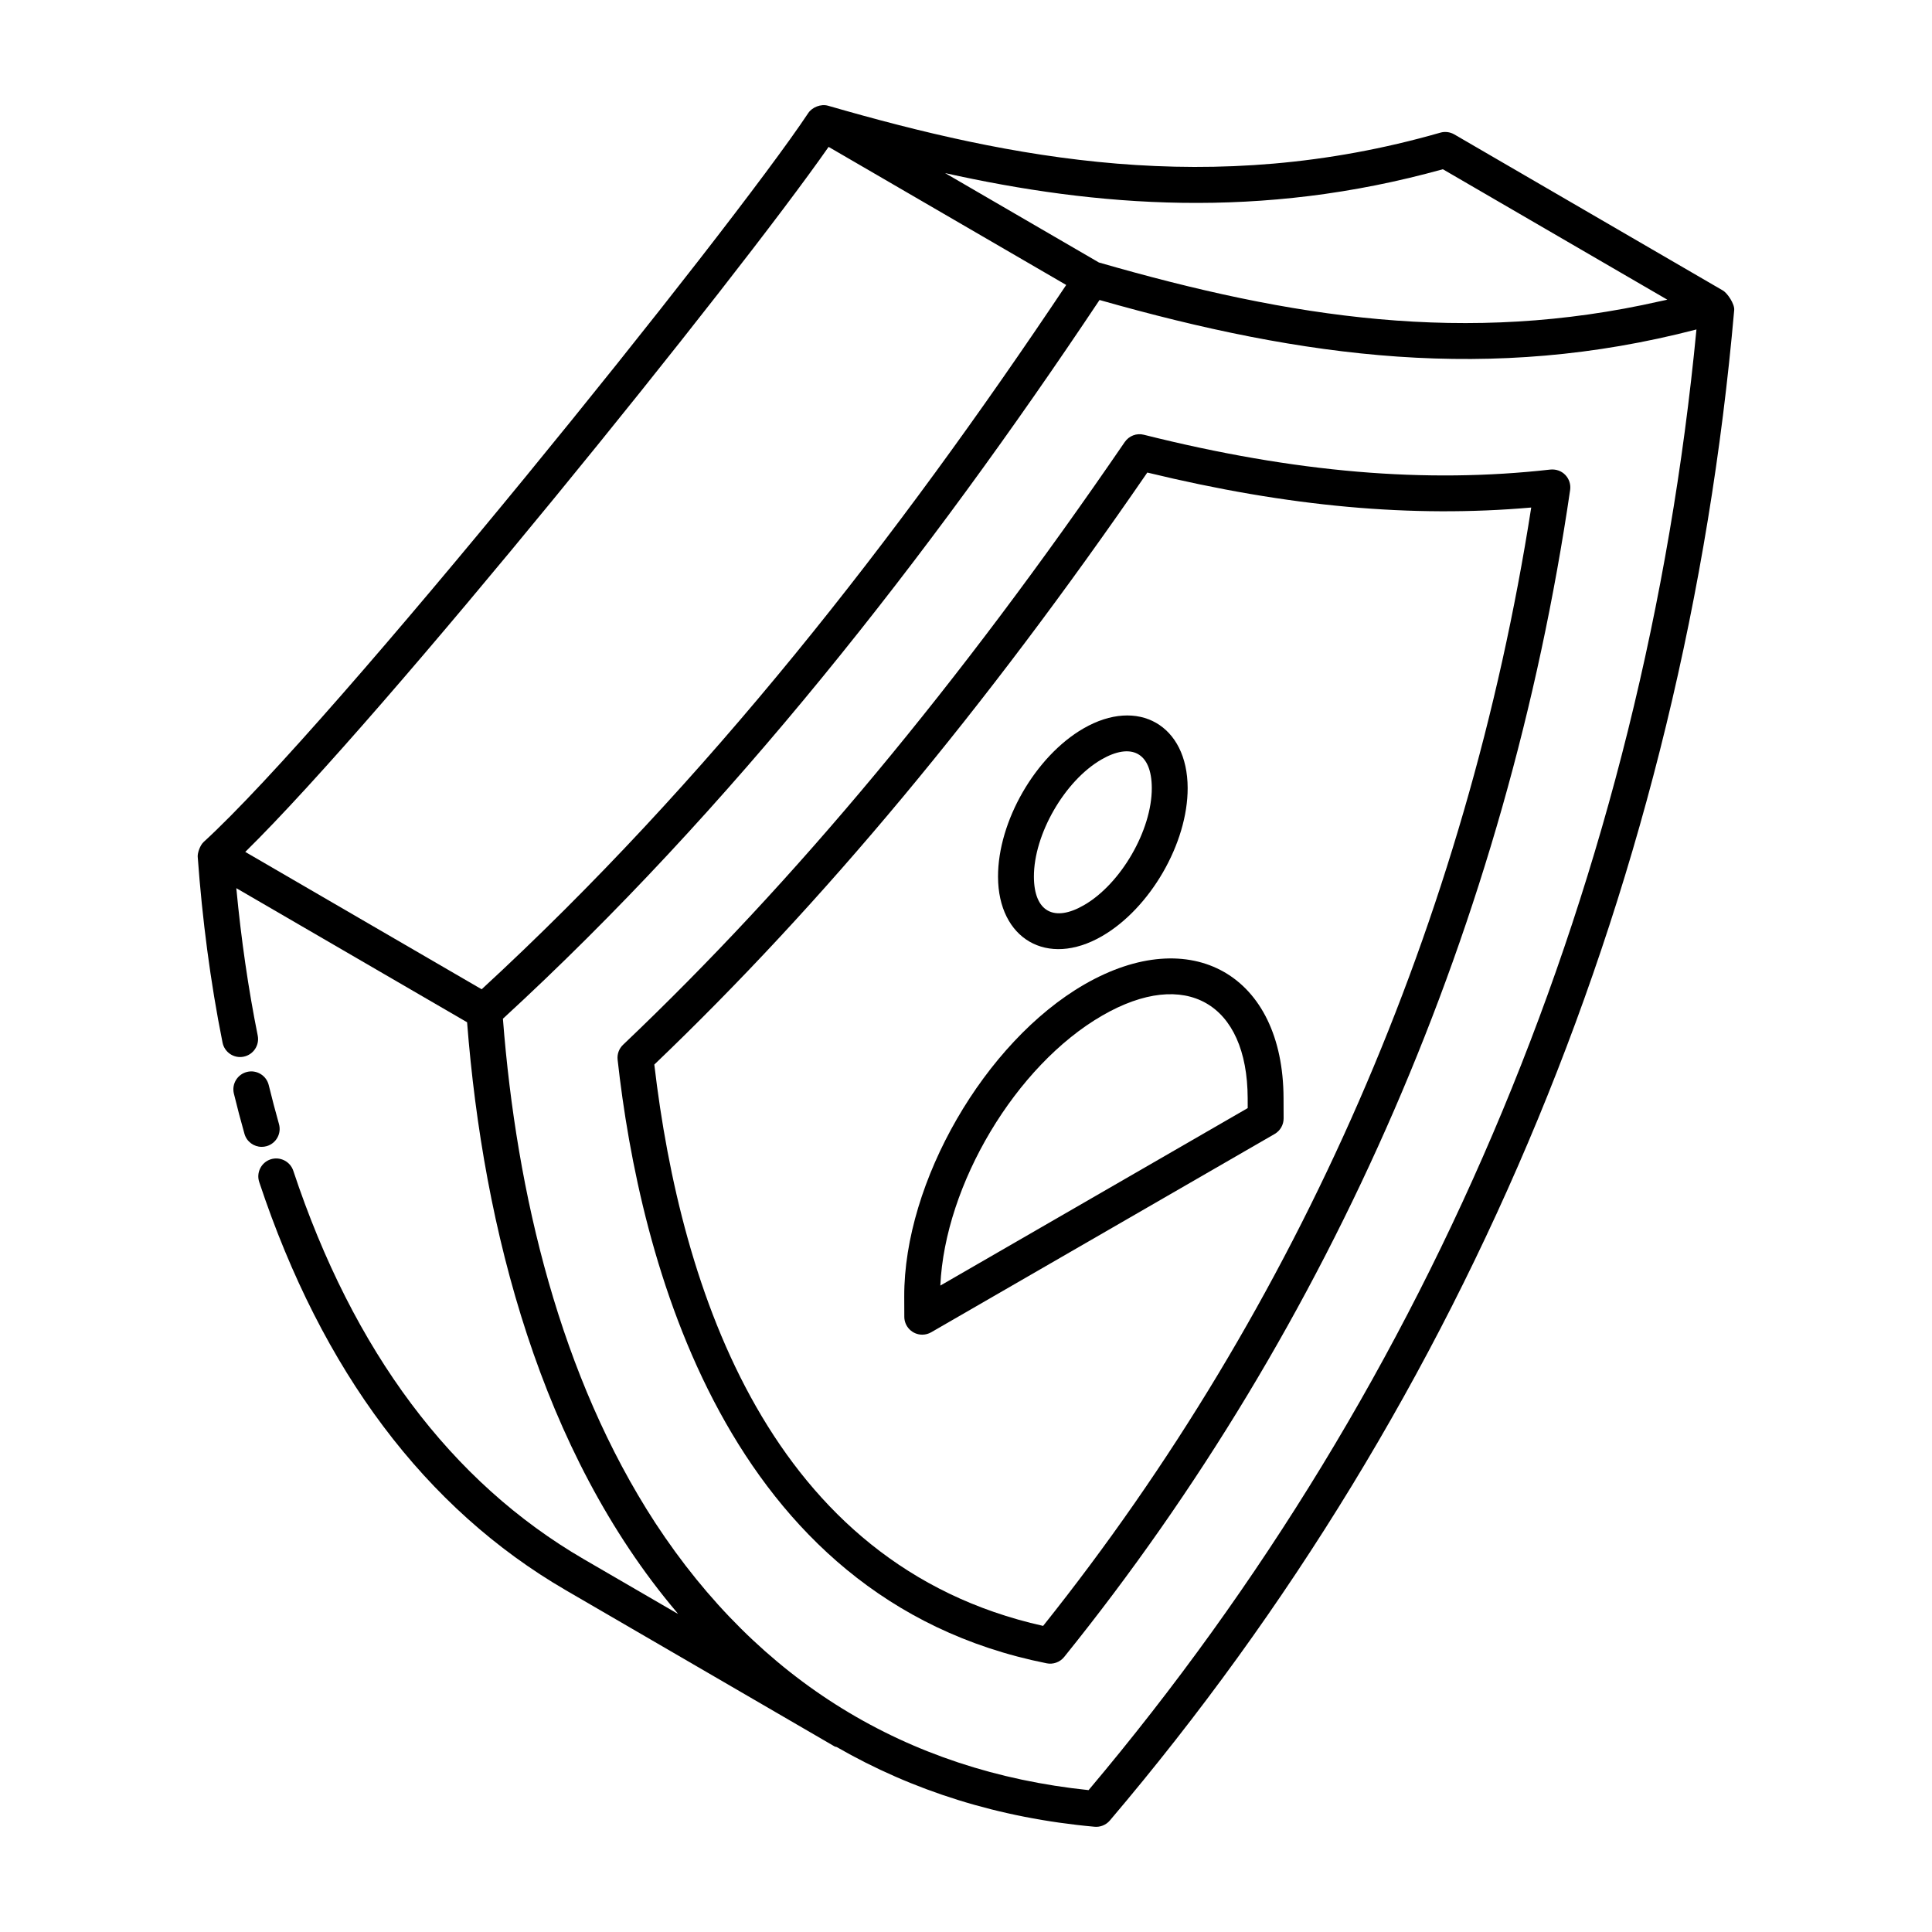
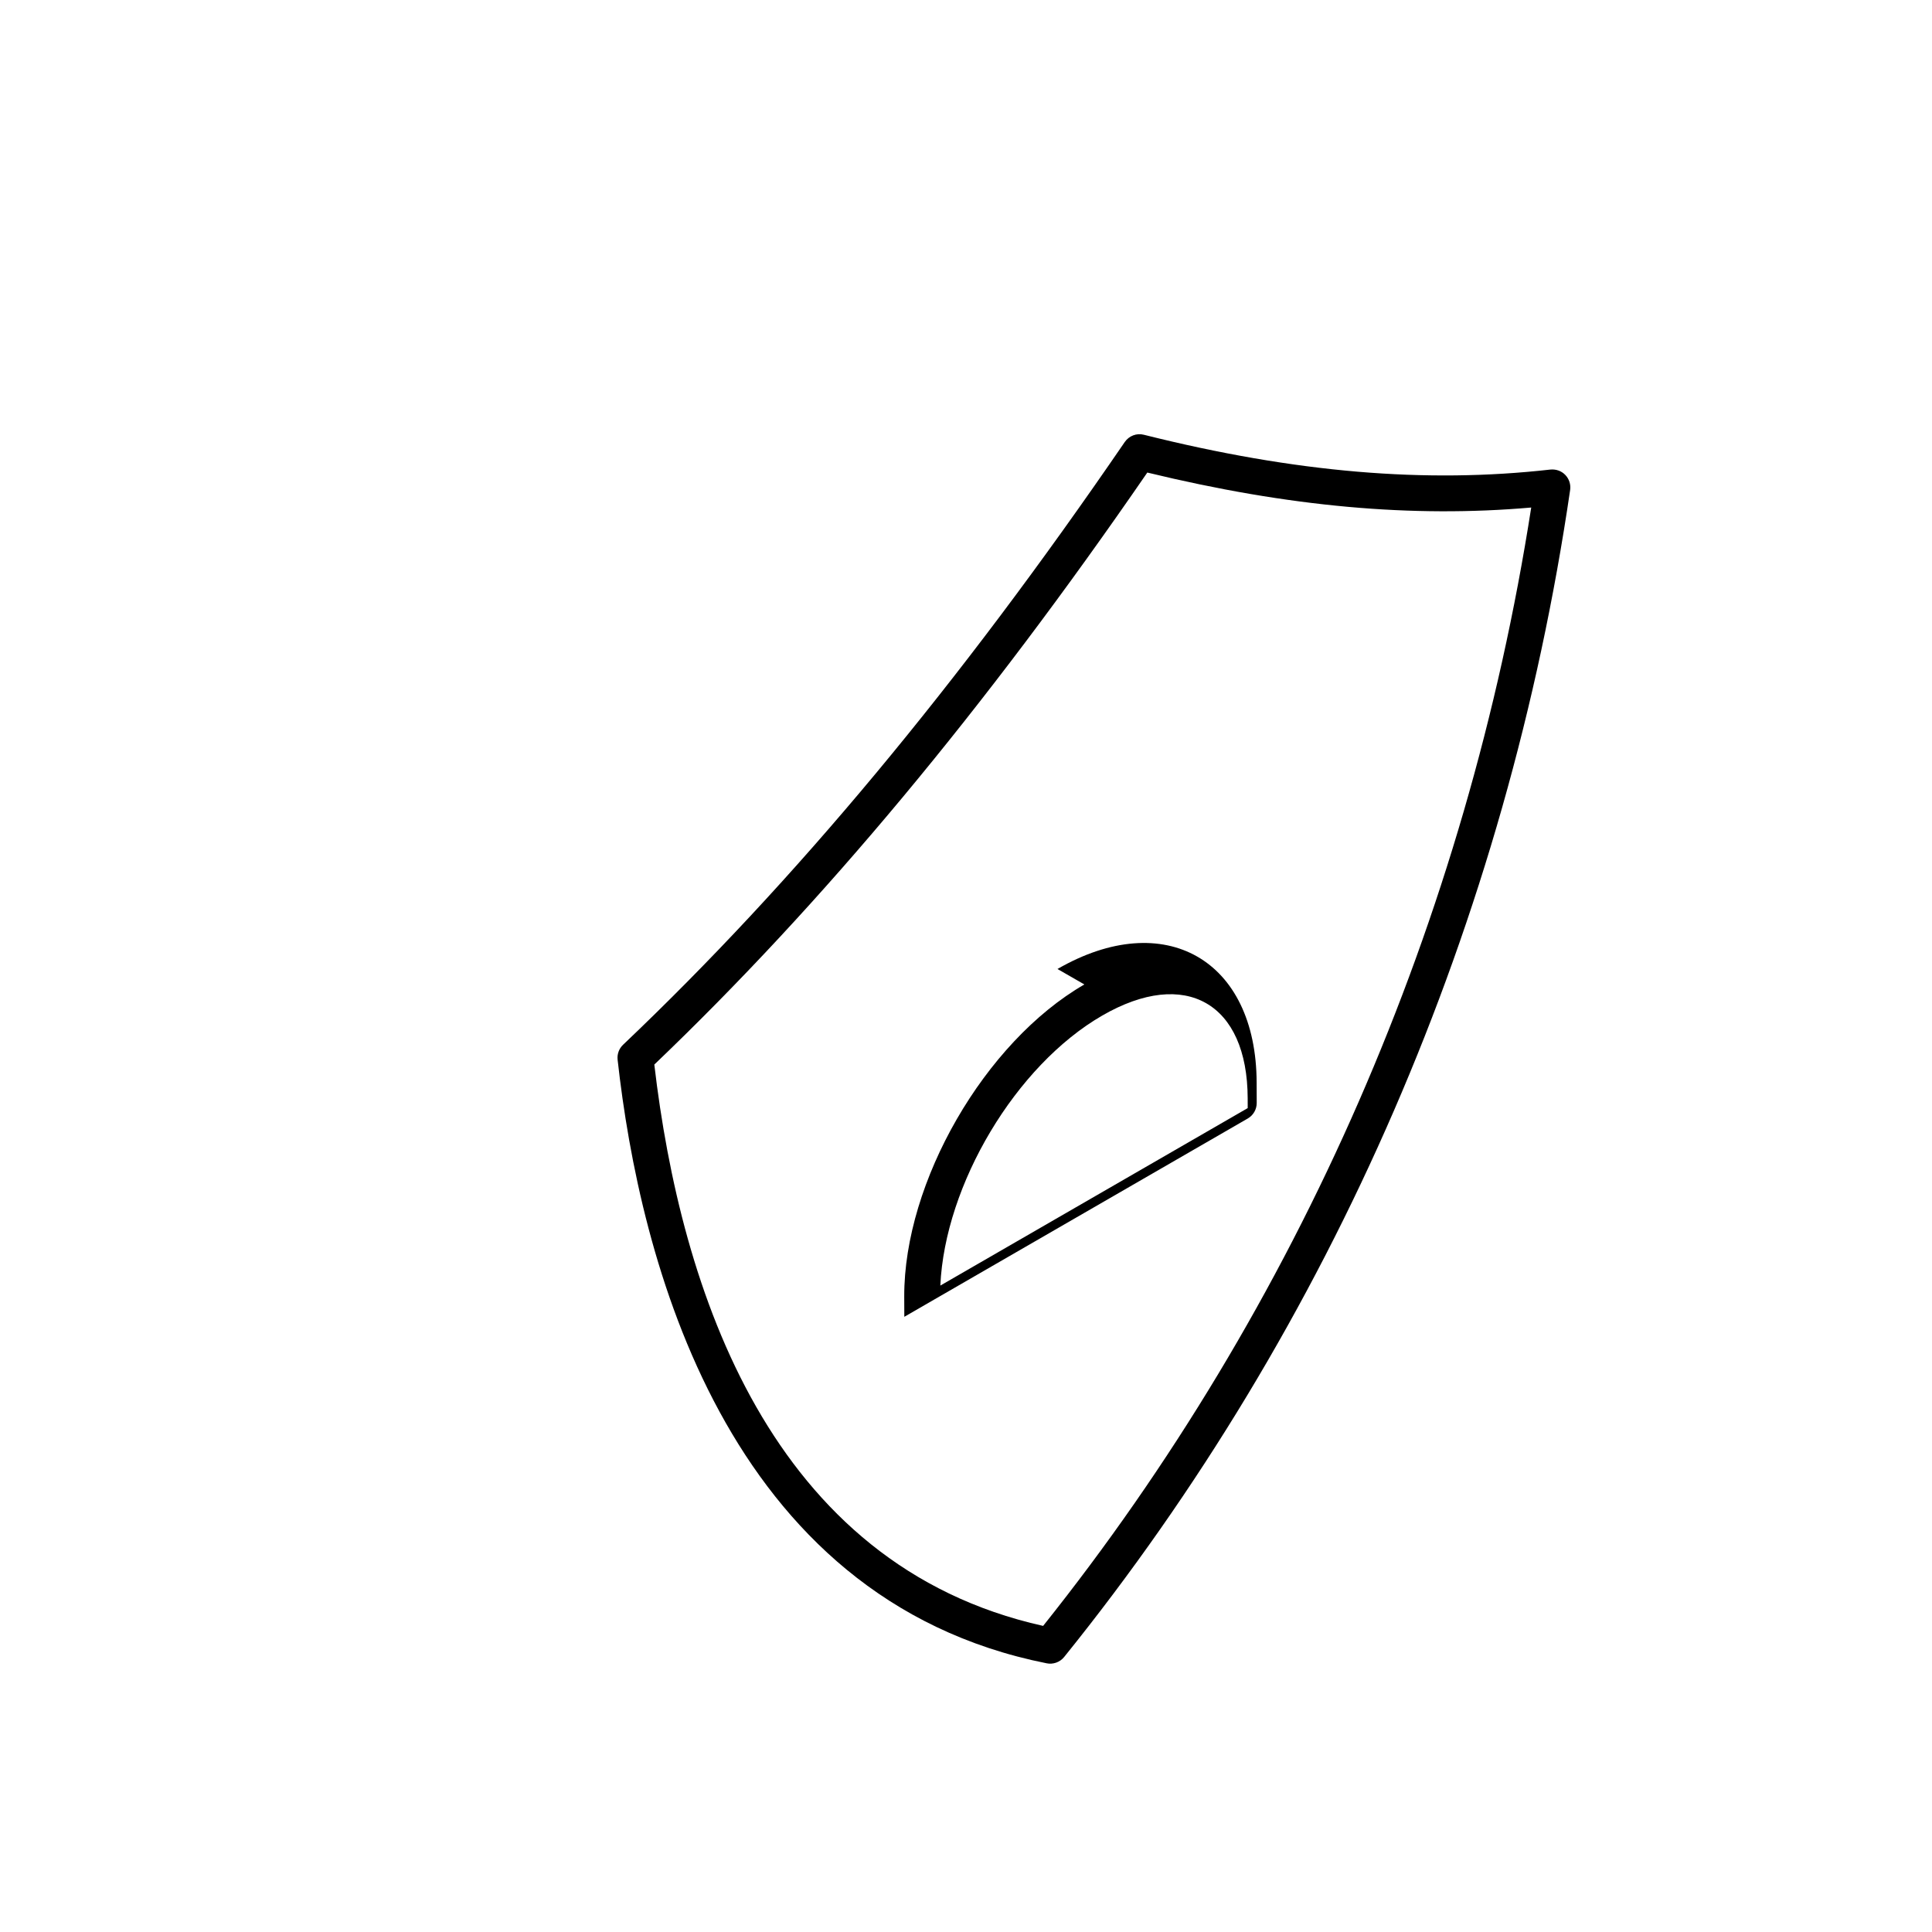
<svg xmlns="http://www.w3.org/2000/svg" fill="#000000" width="800px" height="800px" version="1.1" viewBox="144 144 512 512">
  <g>
-     <path d="m217.93 441.88c-0.957-3.387-1.859-6.832-2.711-10.316-0.621-2.547-3.211-4.121-5.742-3.496-2.555 0.621-4.117 3.195-3.496 5.742 0.879 3.606 1.809 7.16 2.805 10.66 0.59 2.094 2.496 3.457 4.566 3.457 0.434 0 0.867-0.055 1.301-0.18 2.527-0.715 3.992-3.34 3.277-5.867z" />
-     <path d="m197.93 367.18c-0.934 0.852-1.605 2.902-1.535 3.852 1.184 16.34 3.34 33.148 6.582 49.273 0.516 2.57 3.035 4.262 5.598 3.723 2.57-0.52 4.238-3.023 3.723-5.598-2.496-12.41-4.394-25.508-5.672-39.055l61.156 35.535c4.293 54.91 19.633 113.86 55.48 156.25 0.148 0.176 0.273 0.379 0.422 0.551l-24.922-14.48c-35.23-20.477-61.156-55.121-77.043-102.98-0.832-2.484-3.531-3.824-6.012-3.012-2.488 0.828-3.84 3.519-3.012 6.012 16.645 50.121 43.992 86.523 81.293 108.2l71.199 41.379c0.168 0.098 0.359 0.07 0.531 0.145 20.145 11.594 42.973 18.844 68.355 21.133 1.457 0.141 3.012-0.438 4.047-1.656 95.074-111.93 152.29-250.36 165.46-400.29 0.141-1.594-1.785-4.469-2.984-5.168l-71.195-41.375c-1.125-0.648-2.461-0.82-3.703-0.461-60.637 17.406-113.82 6.856-162.23-7.133-1.926-0.562-4.258 0.402-5.277 1.941-20.586 31.023-125.98 161.91-160.27 193.21zm234.55 251.22c-48.312-5.027-87.414-28.965-114.82-70.809-25.168-38.648-36.777-87.086-40.383-133.62 60.289-55.391 112.68-122.34 158.11-190.47 54.277 15.43 103.73 21.98 158.19 7.809-13.902 144.81-69.52 278.5-161.09 387.09zm93.891-429.55 59.48 34.57c-0.051 0.012-0.102 0.027-0.152 0.039-0.551 0.129-1.09 0.223-1.641 0.348-51.395 11.695-97.859 4.457-148.84-10.246l-40.758-23.688c40.117 8.918 83.598 12.434 131.91-1.023zm-162.78-5.922c1.109 0.645 67.059 38.969 62.965 36.59-44.961 67.285-95.16 131.59-154.91 186.65l-62.648-36.402c37.219-36.562 130-151.6 154.59-186.84z" />
    <path d="m558.82 269.86c-1.02-1.062-2.461-1.562-3.945-1.422-32.965 3.723-67.5 0.855-107.73-9.219-1.941-0.5-3.949 0.289-5.078 1.926-43.992 64.266-87.473 116.51-132.94 159.72-1.078 1.02-1.617 2.488-1.453 3.969 5.801 52.43 28.285 142.94 113.71 159.96 1.648 0.344 3.484-0.254 4.629-1.676 71.008-88.055 117.37-195 134.09-309.27 0.211-1.453-0.262-2.93-1.285-3.988zm-138.38 305.02c-72.34-16.133-96.047-89.047-103.04-148.76 44.688-42.734 87.469-94.105 130.65-156.89 37.527 9.105 70.188 12.023 101.74 9.27-17.051 109.34-61.688 211.64-129.35 296.38z" />
-     <path d="m431.37 404.89c-26.406 15.246-47.82 52.344-47.738 82.703l0.02 5.375c0.008 2.617 2.137 4.734 4.754 4.734 0.82 0 1.645-0.215 2.375-0.637l91.016-52.551c1.477-0.855 2.383-2.426 2.375-4.137l-0.02-5.367c-0.086-32.617-24.402-46.496-52.781-30.121zm-38.172 79.801c1.211-26.75 19.973-58.32 42.926-71.566 22.094-12.762 38.457-3.238 38.523 21.922l0.008 2.613z" />
-     <path d="m436.03 392.1c12.777-7.379 22.754-24.637 22.711-39.289-0.047-16.629-13.117-24.125-27.598-15.773-12.746 7.363-22.695 24.633-22.656 39.328 0.047 16.387 12.977 24.145 27.543 15.734zm-0.133-46.828c7.777-4.484 13.309-2.019 13.34 7.566 0.031 11.18-8.191 25.391-17.957 31.027-7.875 4.566-13.254 1.836-13.285-7.527-0.035-11.219 8.164-25.445 17.902-31.066z" />
+     <path d="m431.37 404.89c-26.406 15.246-47.82 52.344-47.738 82.703l0.02 5.375l91.016-52.551c1.477-0.855 2.383-2.426 2.375-4.137l-0.02-5.367c-0.086-32.617-24.402-46.496-52.781-30.121zm-38.172 79.801c1.211-26.75 19.973-58.32 42.926-71.566 22.094-12.762 38.457-3.238 38.523 21.922l0.008 2.613z" />
  </g>
</svg>